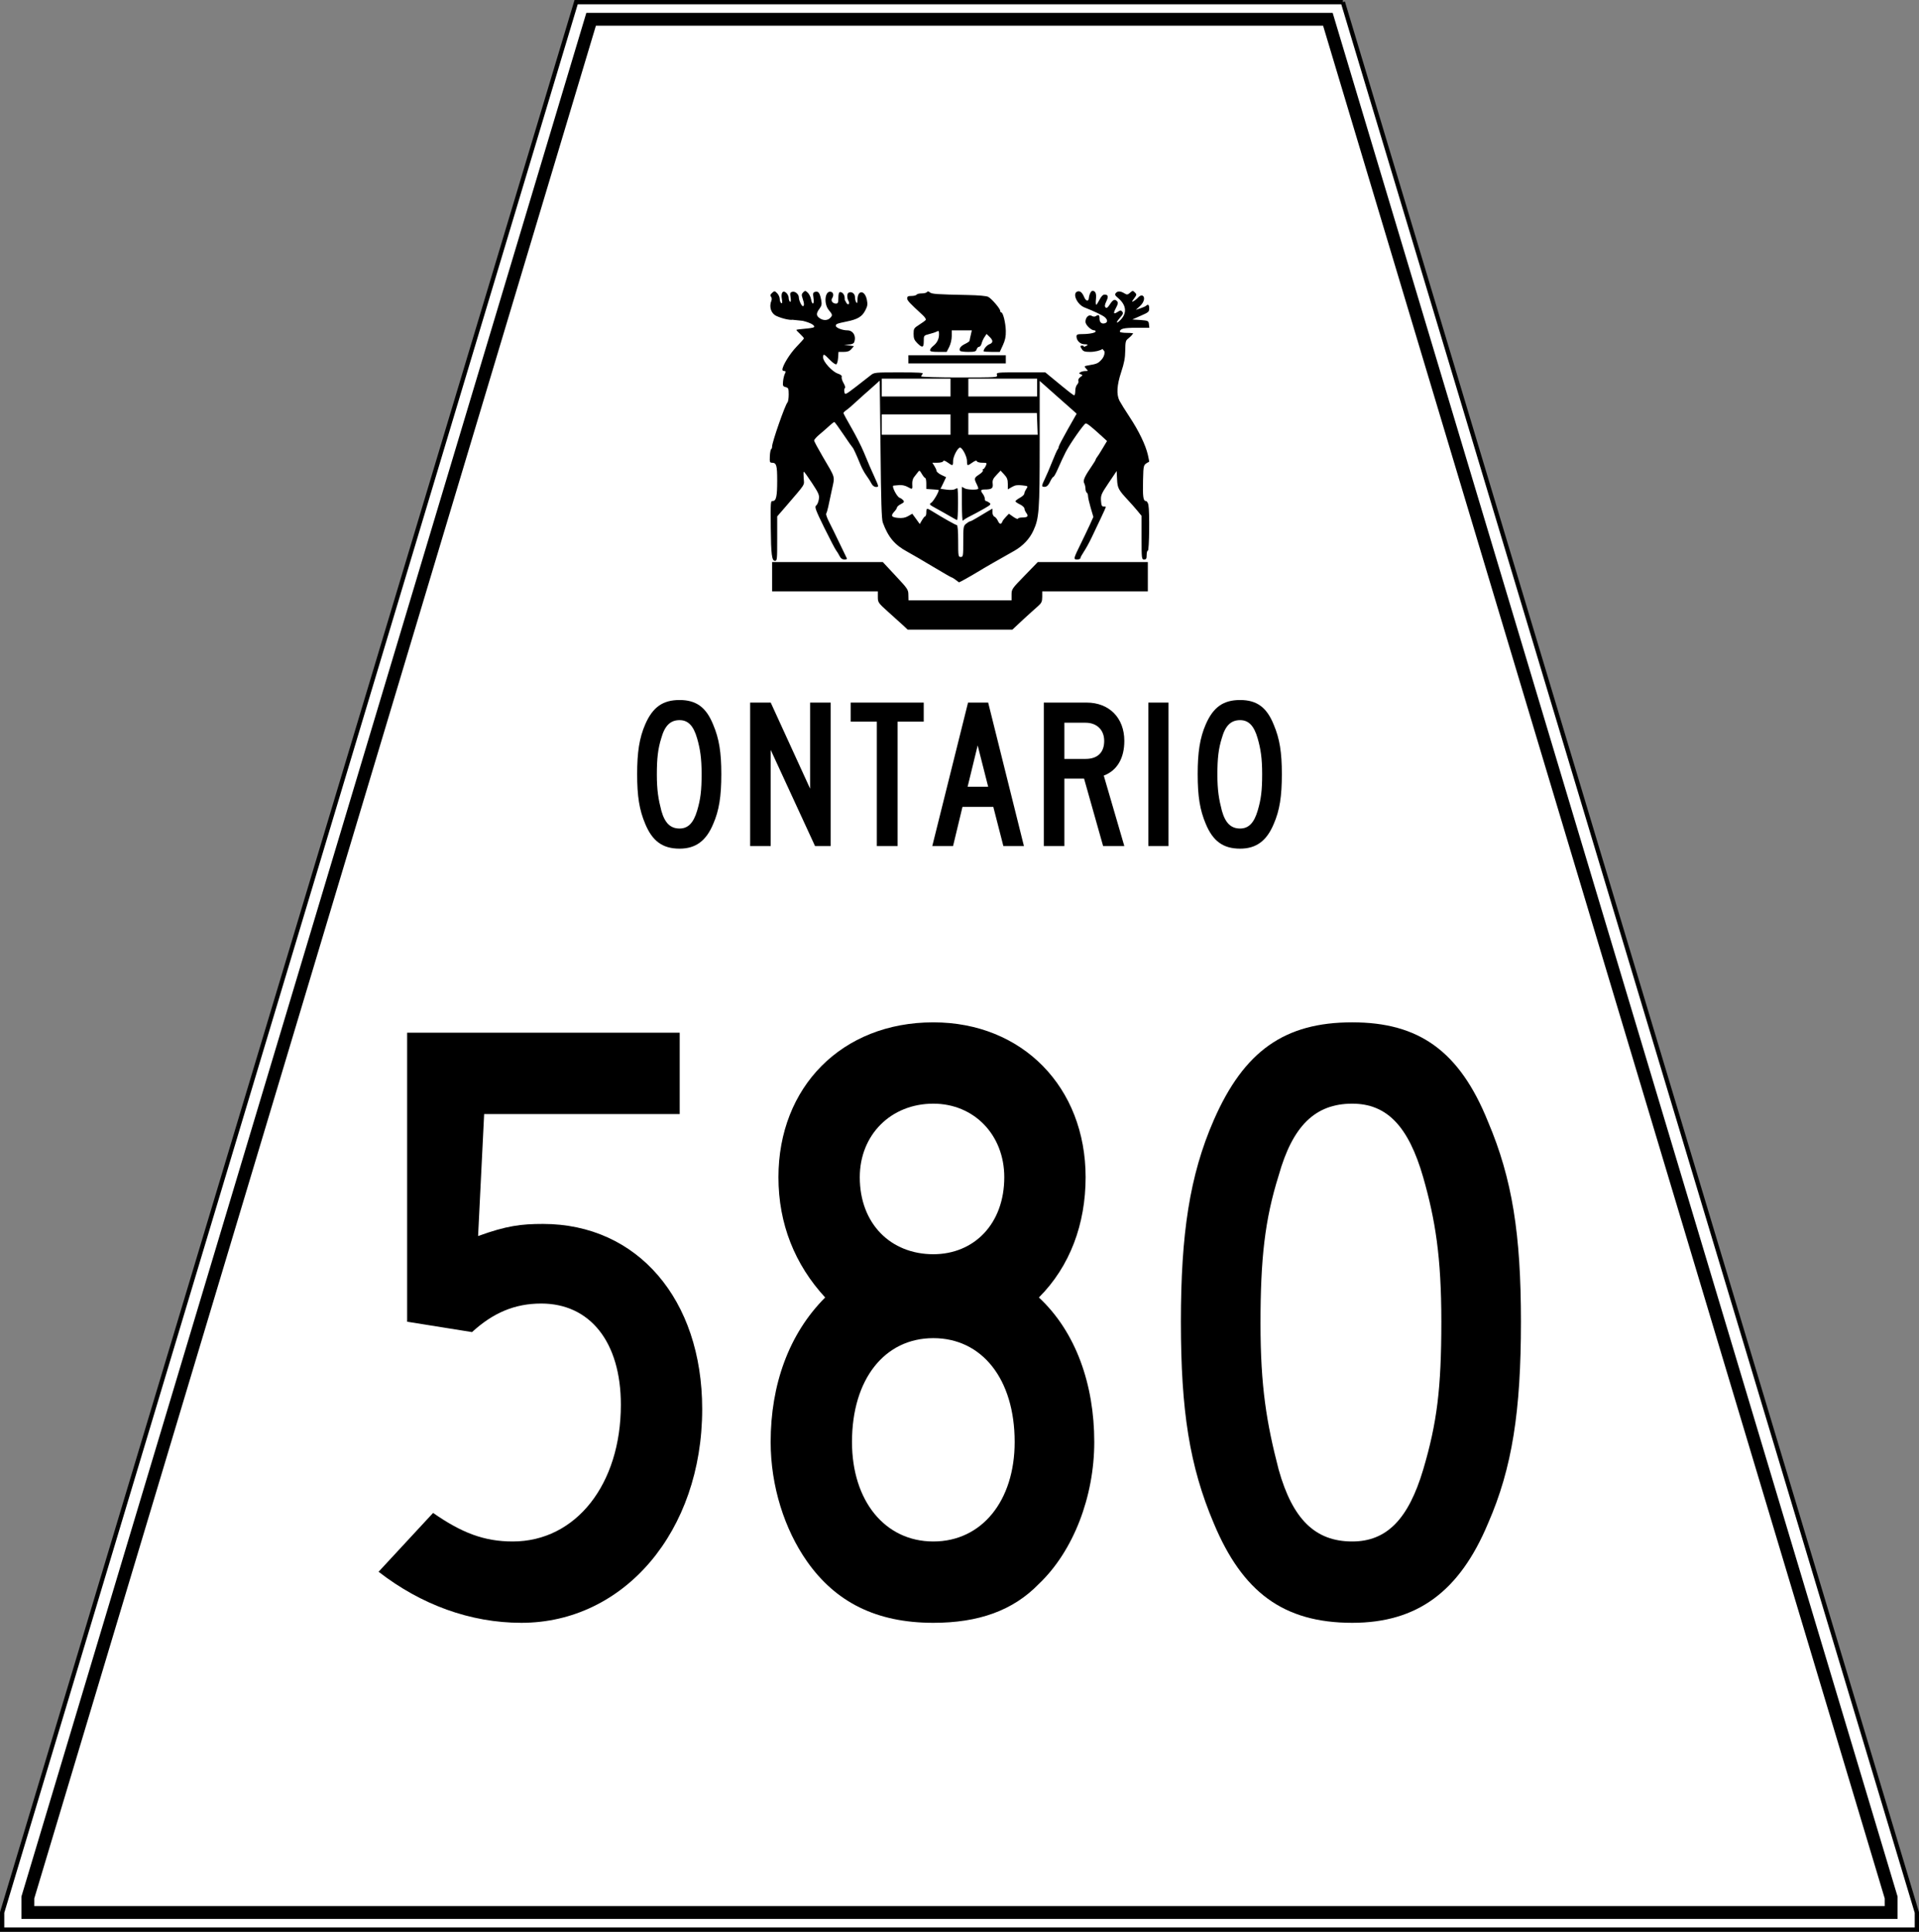
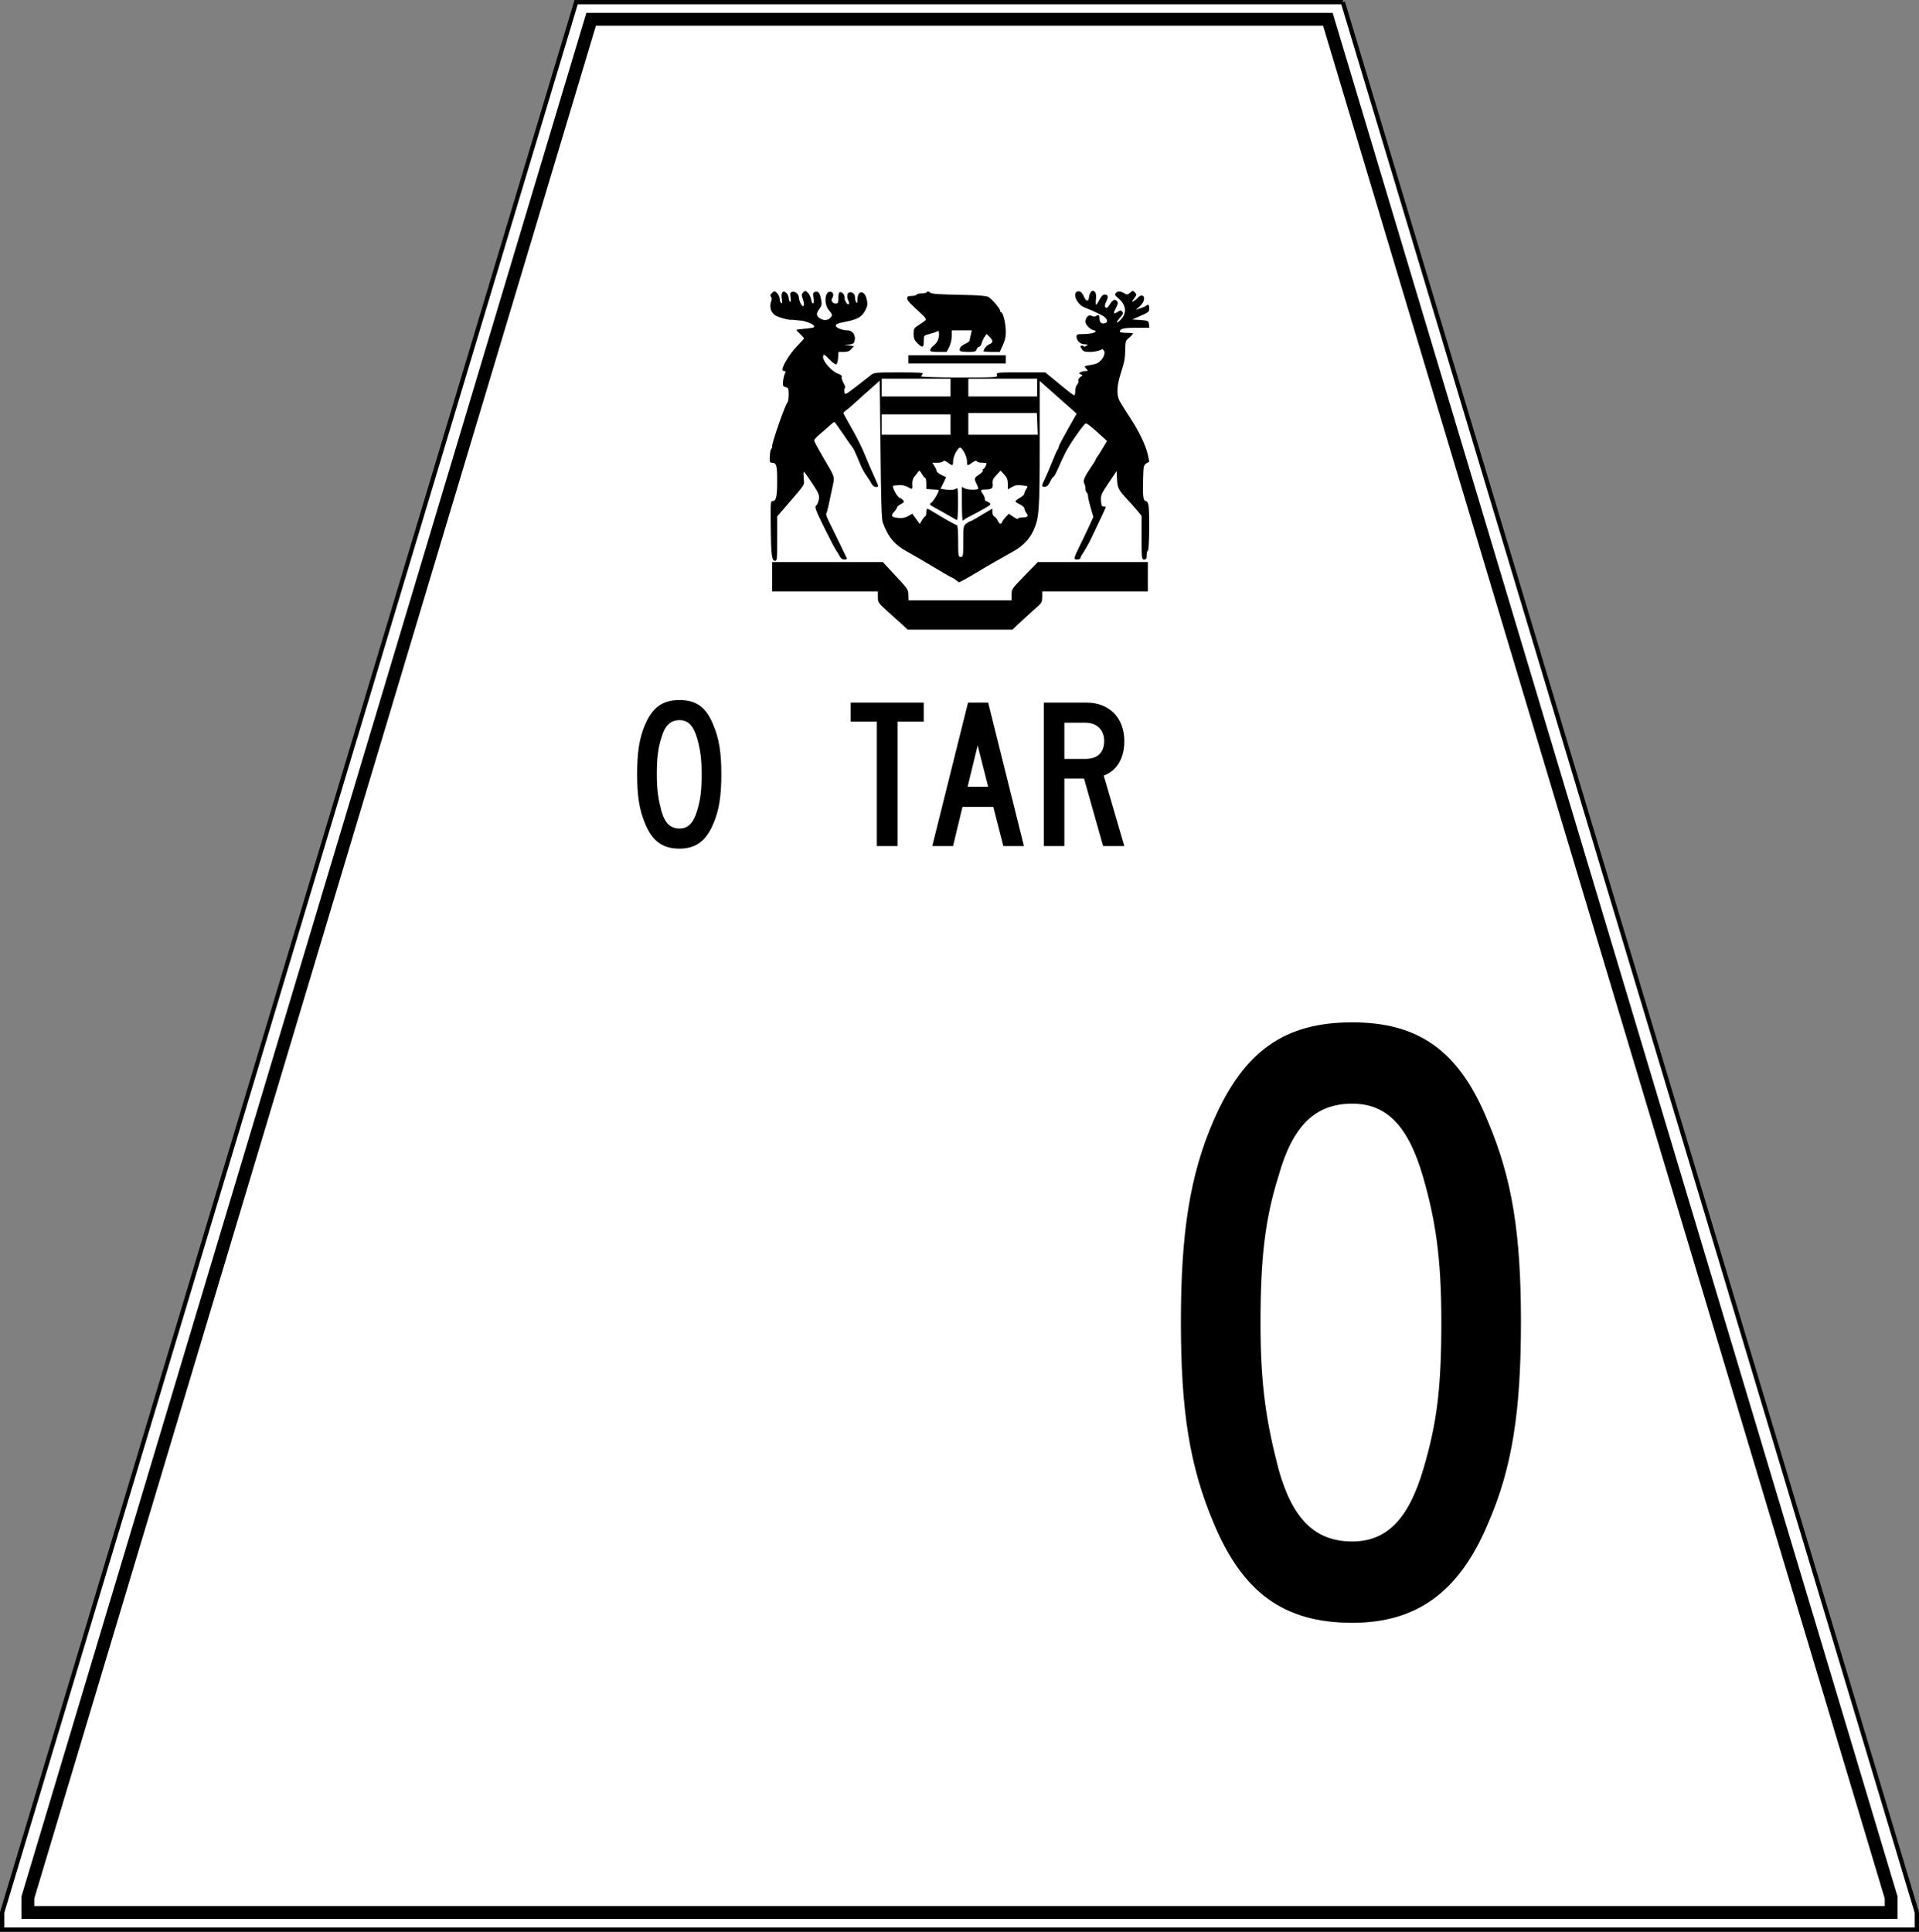
<svg xmlns="http://www.w3.org/2000/svg" version="1.1" width="448" height="451" id="svg2">
  <rect width="100%" height="100%" fill="#808080" stroke="none" />
  <defs id="defs6" />
  <path d="m 313.5,0.5 -179,0 -134,446 0,4 447,0 0,-4 -134,-446 z" id="path2816" style="fill:#ffffff;fill-opacity:1;stroke:#000000;stroke-width:1px;stroke-linecap:butt;stroke-linejoin:miter;stroke-opacity:1" />
  <path d="m 138,4.5 172,0 131.5,438.5 0,3.5 -435,0 0,-3.5 L 138,4.5 z" id="path2818" style="font-size:medium;font-style:normal;font-variant:normal;font-weight:normal;font-stretch:normal;text-indent:0;text-align:start;text-decoration:none;line-height:normal;letter-spacing:normal;word-spacing:normal;text-transform:none;direction:ltr;block-progression:tb;writing-mode:lr-tb;text-anchor:start;color:#000000;fill:none;stroke:#000000;stroke-width:3;stroke-miterlimit:4;stroke-opacity:1;stroke-dasharray:none;marker:none;visibility:visible;display:inline;overflow:visible;enable-background:accumulate;font-family:Andale Mono;-inkscape-font-specification:Andale Mono" />
  <g id="text2816" style="font-size:202px;font-style:normal;font-variant:normal;font-weight:normal;font-stretch:normal;text-align:center;text-anchor:middle;fill:#000000;fill-opacity:1;stroke:none;font-family:Roadgeek 2005 Series C;-inkscape-font-specification:Roadgeek 2005 Series C">
-     <path d="m 163.93,328.97 c 0,-25.654 -15.15,-43.228 -37.168,-43.228 -5.05,0 -8.484,0.404 -15.15,2.828 l 1.414,-28.482 45.652,0 0,-18.988 -63.63,0 0,67.468 15.15,2.424 c 4.848,-4.444 9.898,-6.666 16.16,-6.666 11.312,0 18.584,8.888 18.584,23.634 0,18.584 -10.504,31.916 -25.25,31.916 -6.666,0 -11.918,-2.02 -18.584,-6.666 l -12.726,13.736 c 9.898,7.676 21.412,11.918 33.33,11.918 24.038,0 42.218,-21.412 42.218,-49.894" id="path6129" />
-     <path d="m 255.462,336.646 c 0,-13.332 -4.242,-25.654 -12.928,-33.734 7.272,-7.272 10.908,-17.17 10.908,-28.078 0,-21.008 -14.746,-36.158 -35.552,-36.158 -21.412,0 -36.158,15.15 -36.158,36.158 0,10.908 3.838,20.402 10.908,28.078 -8.484,8.484 -12.726,20.402 -12.726,33.734 0,10.302 3.232,20.402 8.484,27.876 6.666,9.494 16.16,14.342 29.492,14.342 10.504,0 18.584,-2.828 24.644,-9.09 8.08,-7.676 12.928,-20.402 12.928,-33.128 m -21.008,-61.812 c 0,10.908 -7.07,17.978 -16.564,17.978 -9.898,0 -17.17,-7.07 -17.17,-17.978 0,-9.898 7.272,-17.17 17.17,-17.17 9.494,0 16.564,7.272 16.564,17.17 m 2.424,61.812 c 0,13.736 -7.676,23.23 -18.988,23.23 -11.312,0 -18.988,-9.494 -18.988,-23.23 0,-14.746 7.676,-24.24 18.988,-24.24 11.312,0 18.988,9.494 18.988,24.24" id="path6131" />
    <path d="m 355.073,308.568 c 0,-20.402 -2.02,-33.33 -7.676,-46.662 -6.666,-16.564 -16.16,-23.23 -31.714,-23.23 -15.756,0 -25.25,6.666 -32.32,22.826 -5.656,12.928 -7.676,26.664 -7.676,47.066 0,20.806 2.02,33.734 7.676,47.066 6.666,15.958 16.16,23.23 32.32,23.23 15.15,0 25.048,-7.272 31.714,-23.23 5.656,-12.928 7.676,-26.26 7.676,-47.066 m -18.584,0 c 0,15.554 -1.01,23.634 -4.242,34.542 -3.434,11.514 -8.484,16.766 -16.564,16.766 -8.686,0 -13.938,-5.252 -17.17,-16.766 -2.828,-10.908 -4.242,-19.392 -4.242,-34.138 0,-15.15 1.01,-24.24 4.242,-34.542 3.232,-11.514 8.484,-16.766 17.17,-16.766 8.08,0 13.13,5.252 16.564,17.17 2.828,9.898 4.242,18.584 4.242,33.734" id="path6133" />
  </g>
  <g id="text2820" style="font-size:50px;font-style:normal;font-variant:normal;font-weight:normal;font-stretch:normal;text-align:center;text-anchor:middle;fill:#000000;fill-opacity:1;stroke:none;font-family:Roadgeek 2005 Series C;-inkscape-font-specification:Roadgeek 2005 Series C">
    <path d="m 168.395,180.727 c 0,-5.05 -0.5,-8.25 -1.9,-11.55 -1.65,-4.1 -4,-5.75 -7.85,-5.75 -3.9,0 -6.25,1.65 -8,5.65 -1.4,3.2 -1.9,6.6 -1.9,11.65 0,5.15 0.5,8.35 1.9,11.65 1.65,3.95 4,5.75 8,5.75 3.75,0 6.2,-1.8 7.85,-5.75 1.4,-3.2 1.9,-6.5 1.9,-11.65 m -4.6,0 c 0,3.85 -0.25,5.85 -1.05,8.55 -0.85,2.85 -2.1,4.15 -4.1,4.15 -2.15,0 -3.45,-1.3 -4.25,-4.15 -0.7,-2.7 -1.05,-4.8 -1.05,-8.45 0,-3.75 0.25,-6 1.05,-8.55 0.8,-2.85 2.1,-4.15 4.25,-4.15 2,0 3.25,1.3 4.1,4.25 0.7,2.45 1.05,4.6 1.05,8.35" id="path3628" />
-     <path d="m 193.927,197.527 0,-33.5 -4.8,0 0,20.1 -9.2,-20.1 -4.8,0 0,33.5 4.8,0 0,-22.45 10.35,22.45 3.65,0" id="path3630" />
    <path d="m 215.651,168.477 0,-4.45 -17.05,0 0,4.45 6.1,0 0,29.05 4.85,0 0,-29.05 6.1,0" id="path3632" />
    <path d="m 239.044,197.527 -8.35,-33.5 -4.7,0 -8.35,33.5 4.85,0 2.2,-9.15 7.2,0 2.35,9.15 4.8,0 m -8.35,-13.85 -4.8,0 2.35,-9.65 2.45,9.65" id="path3634" />
    <path d="m 262.481,197.527 -4.8,-16.45 c 3.15,-1.2 4.8,-4.1 4.8,-8.1 0,-5.4 -3.55,-8.95 -8.8,-8.95 l -10,0 0,33.5 4.8,0 0,-15.75 4.6,0 4.45,15.75 4.95,0 m -4.7,-24.55 c 0,2.7 -1.55,4.2 -4.35,4.2 l -4.95,0 0,-8.45 4.95,0 c 2.6,0 4.35,1.65 4.35,4.25" id="path3636" />
-     <path d="m 272.795,197.527 0,-33.5 -4.7,0 0,33.5 4.7,0" id="path3638" />
-     <path d="m 299.255,180.727 c 0,-5.05 -0.5,-8.25 -1.9,-11.55 -1.65,-4.1 -4,-5.75 -7.85,-5.75 -3.9,0 -6.25,1.65 -8,5.65 -1.4,3.2 -1.9,6.6 -1.9,11.65 0,5.15 0.5,8.35 1.9,11.65 1.65,3.95 4,5.75 8,5.75 3.75,0 6.2,-1.8 7.85,-5.75 1.4,-3.2 1.9,-6.5 1.9,-11.65 m -4.6,0 c 0,3.85 -0.25,5.85 -1.05,8.55 -0.85,2.85 -2.1,4.15 -4.1,4.15 -2.15,0 -3.45,-1.3 -4.25,-4.15 -0.7,-2.7 -1.05,-4.8 -1.05,-8.45 0,-3.75 0.25,-6 1.05,-8.55 0.8,-2.85 2.1,-4.15 4.25,-4.15 2,0 3.25,1.3 4.1,4.25 0.7,2.45 1.05,4.6 1.05,8.35" id="path3640" />
  </g>
  <path d="m 255.031,67.906 c -0.334,0 -0.751,0.838 -0.844,1.75 -0.081,0.79 -0.692,0.645 -1.062,-0.25 -0.47,-1.135 -1.011,-1.579 -1.625,-1.344 -1.218,0.467 -0.048,3.036 1.688,3.719 2.266,0.891 4.264,1.847 4.75,2.281 0.638,0.571 0.689,1.147 0.094,1.375 -0.778,0.298 -1.344,-0.134 -1.344,-1.031 0,-0.904 -0.185,-1.031 -0.875,-0.594 -0.256,0.162 -0.622,0.134 -0.938,-0.062 -0.672,-0.419 -1.469,0.327 -1.469,1.375 0,0.723 1.31,2 2.062,2 0.179,0 0.312,0.107 0.312,0.25 0,0.333 -1.489,0.625 -3.156,0.625 -1.048,0 -1.312,0.105 -1.312,0.531 0,0.992 0.867,1.839 1.875,1.844 0.722,0.004 0.871,0.093 0.531,0.312 -0.194,0.126 -0.511,0.239 -0.688,0.312 0.027,-0.198 -0.092,-0.312 -0.344,-0.312 -0.575,0 -0.575,0.105 -0.094,0.875 0.289,0.463 0.696,0.594 1.875,0.594 1.17,0 2.443,-0.322 2.906,-0.688 0.209,0.237 0.5,0.568 0.5,0.719 0,0.682 -0.263,1.288 -0.75,1.812 -0.769,0.83 -1.071,0.965 -2.938,1.281 -1.11,0.188 -1.13,0.223 -0.625,0.781 0.502,0.554 0.501,0.558 -0.188,0.562 -0.393,0.003 -0.916,0.129 -1.156,0.281 -0.373,0.236 -0.354,0.297 0.094,0.469 0.484,0.186 0.485,0.251 -0.094,0.656 -0.359,0.252 -0.565,0.625 -0.469,0.875 0.092,0.24 -0.036,0.63 -0.281,0.875 -0.245,0.245 -0.438,0.908 -0.438,1.469 0,0.561 -0.106,1.031 -0.25,1.031 -0.229,0 -1.093,-0.673 -5.688,-4.469 l -1.062,-0.875 -5.719,0 c -5.611,-0.009 -5.747,0.013 -5.562,0.594 0.186,0.586 0.055,0.594 -8.75,0.594 -4.917,0 -8.938,-0.119 -8.938,-0.25 0,-0.131 0.148,-0.398 0.344,-0.594 0.278,-0.278 -0.931,-0.344 -5.469,-0.344 -5.674,0 -5.87,0.013 -6.688,0.688 -0.462,0.382 -1.993,1.572 -3.406,2.656 -2.503,1.92 -2.581,1.938 -2.719,1.219 -0.078,-0.406 -0.024,-0.814 0.125,-0.906 0.149,-0.092 0.017,-0.598 -0.312,-1.156 C 196.608,88.879 196.412,88.229 196.5,88 c 0.106,-0.277 -0.203,-0.549 -0.906,-0.781 -1.283,-0.423 -3.438,-2.771 -3.438,-3.75 0,-0.953 0.172,-0.901 1.531,0.5 0.645,0.664 1.337,1.158 1.531,1.094 0.195,-0.064 0.388,-0.736 0.438,-1.5 l 0.094,-1.406 1.219,0 c 0.886,0 1.355,-0.167 1.781,-0.656 l 0.594,-0.688 -1.125,-0.156 -1.156,-0.188 1.094,-0.031 c 0.684,-0.027 1.136,-0.234 1.25,-0.531 0.544,-1.418 -0.237,-2.781 -1.594,-2.781 -1.169,0 -2.688,-0.604 -2.688,-1.062 0,-0.43 0.226,-0.524 2.688,-1.031 2.41,-0.496 3.422,-1.113 4.156,-2.5 0.545,-1.029 0.624,-1.436 0.406,-2.531 -0.46,-2.317 -2.179,-2.365 -2.188,-0.062 -0.003,0.806 -0.097,0.958 -0.312,0.625 -0.159,-0.245 -0.279,-0.811 -0.281,-1.25 -0.005,-0.809 -0.871,-1.358 -1.5,-0.969 -0.385,0.238 -0.383,1.221 0,1.938 0.388,0.724 -0.131,1.09 -0.531,0.375 -0.121,-0.216 -0.242,-0.506 -0.344,-0.594 -0.012,-0.183 -0.021,-0.31 -0.031,-0.562 -0.029,-0.686 -0.481,-1.312 -1.062,-1.312 -0.26,0 -0.406,0.444 -0.406,1.344 0,1.111 -0.099,1.344 -0.562,1.344 -0.767,0 -1.253,-0.67 -0.906,-1.219 0.44,-0.695 0.323,-1.381 -0.25,-1.531 -1.418,-0.371 -1.781,2.759 -0.5,4.281 0.871,1.035 0.906,1.219 0.281,1.844 -0.595,0.595 -1.592,0.624 -2.438,0.031 -0.827,-0.579 -0.836,-1.13 -0.031,-2.219 0.507,-0.686 0.577,-1.059 0.406,-1.969 -0.316,-1.683 -0.649,-2.158 -1.375,-1.969 -0.556,0.145 -0.61,0.286 -0.438,1.438 0.229,1.525 -0.282,1.81 -0.562,0.312 -0.103,-0.55 -0.452,-1.265 -0.781,-1.562 -0.274,-0.248 -0.417,-0.366 -0.562,-0.375 -0.145,-0.009 -0.283,0.095 -0.5,0.312 -0.392,0.392 -0.402,0.643 -0.125,1.438 0.398,1.143 0.405,1.781 0.062,1.781 -0.308,0 -0.938,-1.344 -0.938,-2 0,-0.773 -0.853,-1.521 -1.531,-1.344 -0.527,0.138 -0.568,0.301 -0.406,1.312 0.122,0.764 0.074,1.123 -0.125,1 -0.167,-0.103 -0.312,-0.501 -0.312,-0.875 0,-0.374 -0.259,-0.913 -0.562,-1.188 -0.81,-0.733 -1.308,-0.004 -1.031,1.469 0.149,0.794 0.087,1.056 -0.156,0.906 -0.186,-0.115 -0.344,-0.538 -0.344,-0.938 0,-0.399 -0.253,-1.003 -0.594,-1.344 -0.589,-0.589 -0.645,-0.584 -1.188,-0.094 -0.431,0.39 -0.499,0.606 -0.25,0.906 0.183,0.22 0.217,0.616 0.094,0.906 -0.605,1.419 -0.097,2.984 1.125,3.562 1.319,0.624 3.194,1.03 3.781,0.906 l 2.406,0.25 c 1.869,0.451 2.983,1.111 2.594,1.5 -0.104,0.104 -1.053,0.258 -2.125,0.344 -1.072,0.086 -1.969,0.206 -1.969,0.281 0,0.076 0.416,0.51 0.906,0.969 0.491,0.458 0.875,0.918 0.875,1 0,0.082 -0.778,0.966 -1.75,1.969 -1.55,1.599 -3.281,4.42 -3.281,5.344 0,0.174 0.186,0.312 0.438,0.312 0.362,0 0.404,0.131 0.156,0.594 -0.172,0.321 -0.374,1.121 -0.438,1.781 -0.103,1.066 -0.041,1.216 0.594,1.375 0.641,0.161 0.719,0.336 0.719,1.719 0,0.849 -0.128,1.688 -0.281,1.844 -0.546,0.552 -3.594,9.267 -3.594,10.281 0,0.279 -0.085,0.573 -0.219,0.656 -0.134,0.083 -0.275,0.83 -0.312,1.656 -0.059,1.288 -0.003,1.5 0.469,1.5 1.088,0 1.25,0.599 1.25,4.25 0,3.557 -0.232,4.688 -1.031,4.688 -0.51,0 -0.523,0.046 -0.469,6.219 0.055,6.24 0.252,7.75 0.969,7.75 0.523,0 0.531,-0.327 0.531,-5.188 l 0,-5.188 2.031,-2.344 c 4.732,-5.527 4.286,-4.799 4.156,-6.531 -0.064,-0.859 -0.064,-1.565 0.031,-1.562 0.095,0.003 0.976,1.218 1.938,2.688 1.568,2.396 1.724,2.783 1.562,3.781 -0.099,0.612 -0.372,1.253 -0.625,1.438 -0.399,0.292 -0.157,0.99 1.906,5.188 1.307,2.659 2.565,5.049 2.781,5.312 0.217,0.264 0.556,0.832 0.781,1.281 0.275,0.55 0.647,0.812 1.125,0.812 0.391,0 0.658,-0.096 0.594,-0.219 -0.064,-0.123 -0.828,-1.701 -1.688,-3.5 -0.86,-1.799 -1.952,-4.028 -2.438,-4.969 -0.486,-0.94 -0.813,-1.847 -0.719,-2 0.094,-0.153 0.32,-0.857 0.469,-1.562 0.148,-0.706 0.541,-2.546 0.875,-4.094 0.694,-3.219 0.888,-2.486 -2.156,-7.688 -1.089,-1.861 -2,-3.546 -2,-3.75 0,-0.204 0.586,-0.868 1.281,-1.438 0.695,-0.57 1.701,-1.456 2.25,-1.969 0.549,-0.513 1.082,-0.913 1.188,-0.906 0.105,0.006 1.062,1.318 2.125,2.906 1.063,1.588 2.023,2.95 2.125,3.031 0.183,0.147 0.85,1.578 1.906,4.156 0.302,0.736 0.888,1.803 1.312,2.375 0.424,0.572 0.958,1.425 1.188,1.875 0.27,0.528 0.658,0.812 1.094,0.812 0.669,0 0.656,-0.025 -0.375,-2.312 -1.124,-2.494 -1.074,-2.381 -2.531,-5.875 -0.546,-1.308 -1.819,-3.815 -2.844,-5.594 -1.024,-1.779 -1.875,-3.345 -1.875,-3.469 0,-0.124 0.32,-0.439 0.688,-0.688 0.368,-0.248 1.339,-1.079 2.156,-1.844 0.818,-0.765 2.418,-2.188 3.562,-3.188 l 2.062,-1.844 0.188,16.062 c 0.121,12.032 0.243,16.282 0.531,17.062 1.267,3.433 2.784,5.237 5.719,6.812 1.015,0.545 3.708,2.127 6,3.5 2.292,1.373 4.246,2.496 4.344,2.5 0.098,0.004 0.529,0.243 0.938,0.562 0.409,0.32 0.746,0.59 0.781,0.594 0.118,0.012 2.898,-1.541 4.25,-2.375 0.736,-0.454 2.336,-1.399 3.562,-2.094 2.441,-1.383 2.652,-1.483 5.125,-2.906 2.032,-1.169 3.553,-2.788 4.438,-4.719 1.329,-2.899 1.468,-4.639 1.469,-20.25 l 0,-14.688 1.094,0.969 c 0.613,0.531 2.117,1.868 3.344,2.969 1.227,1.101 2.686,2.374 3.219,2.844 l 0.969,0.875 -2.094,3.688 c -1.146,2.029 -2.094,3.844 -2.094,4.031 0,0.187 -0.112,0.47 -0.25,0.625 -0.138,0.155 -0.7,1.422 -1.25,2.812 -0.55,1.39 -1.344,3.257 -1.781,4.156 -0.635,1.307 -0.717,1.639 -0.375,1.719 0.735,0.171 1.163,-0.144 1.688,-1.25 0.279,-0.587 0.624,-1.062 0.75,-1.062 0.126,0 0.62,-0.896 1.094,-2 0.474,-1.104 1.274,-2.831 1.781,-3.812 0.998,-1.931 4.164,-6.461 4.625,-6.625 0.275,-0.098 1.169,0.586 3.75,2.938 l 1.25,1.156 -1.031,1.719 c -0.558,0.945 -1.143,1.865 -1.312,2.062 -0.169,0.198 -0.312,0.462 -0.312,0.562 0,0.1 -0.373,0.722 -0.844,1.406 -1.701,2.473 -2.165,3.462 -1.844,4.062 0.165,0.309 0.312,0.903 0.312,1.312 0,0.41 0.149,0.836 0.312,0.938 0.164,0.101 0.281,0.45 0.281,0.781 0,0.332 0.283,1.574 0.625,2.75 l 0.625,2.125 -0.875,1.938 c -0.486,1.058 -1.429,3.018 -2.094,4.375 -1.705,3.48 -1.737,3.625 -0.812,3.625 0.42,0 0.75,-0.138 0.75,-0.312 0,-0.175 0.387,-0.879 0.844,-1.562 0.457,-0.684 1.244,-2.124 1.75,-3.188 0.506,-1.063 1.452,-3.06 2.125,-4.469 0.673,-1.409 1.219,-2.633 1.219,-2.719 0,-0.086 -0.214,-0.148 -0.5,-0.125 -0.415,0.033 -0.554,-0.242 -0.625,-1.344 -0.082,-1.266 0.063,-1.604 1.781,-4.156 l 1.875,-2.781 0.094,1.938 c 0.096,2.052 0.314,2.458 2.594,4.906 0.609,0.654 1.573,1.735 2.125,2.406 l 1,1.219 0,5.094 c 0,4.9 0.022,5.094 0.594,5.094 0.481,0 0.594,-0.189 0.594,-1.031 0,-0.572 0.118,-1.031 0.281,-1.031 0.329,0 0.438,-9.123 0.125,-10.688 -0.102,-0.511 -0.372,-0.906 -0.594,-0.906 -0.61,0 -0.751,-1 -0.656,-4.875 0.09,-3.68 0.063,-3.555 1.406,-4.281 0.059,-0.032 -0.079,-0.758 -0.281,-1.625 -0.54,-2.313 -2.098,-5.552 -4.25,-8.812 -1.044,-1.581 -2.106,-3.289 -2.375,-3.812 -0.741,-1.443 -0.62,-3.631 0.406,-6.719 0.684,-2.057 0.925,-3.301 0.938,-5 0.014,-1.863 0.103,-2.357 0.562,-2.688 0.289,-0.208 1.092,-0.965 1.188,-1.188 0.026,-0.011 0.08,-0.019 0.094,-0.031 0.155,-0.133 -0.474,-0.219 -1.406,-0.219 -0.932,0 -1.688,-0.119 -1.688,-0.25 0,-0.729 0.874,-0.938 3.781,-0.938 l 3.094,0 -0.094,-0.844 c -0.089,-0.778 -0.175,-0.827 -1.969,-0.969 l -1.906,-0.125 1.969,-0.875 c 1.768,-0.767 1.969,-0.913 1.969,-1.688 0,-0.872 -0.238,-1.09 -0.75,-0.625 -0.155,0.141 -0.771,0.41 -1.344,0.594 l -1.031,0.344 0.969,-0.875 c 1.014,-0.928 1.276,-2.183 0.531,-2.469 -0.23,-0.088 -0.638,0.106 -0.938,0.438 -0.3,0.331 -0.791,0.713 -1.094,0.875 -0.466,0.249 -0.451,0.153 0.125,-0.625 0.636,-0.861 0.651,-0.943 0.188,-1.406 -0.463,-0.463 -0.546,-0.462 -1.125,0.062 -0.528,0.478 -0.729,0.513 -1.25,0.188 -0.943,-0.589 -1.647,-0.626 -2.062,-0.125 -0.319,0.384 -0.215,0.557 0.562,1.219 1.783,1.518 2.052,3.271 0.781,4.781 -0.423,0.503 -0.897,0.906 -1.062,0.906 -0.166,0 0.11,-0.475 0.625,-1.062 0.753,-0.857 0.878,-1.126 0.594,-1.469 -0.306,-0.368 -0.434,-0.381 -1.062,0.031 -1.001,0.656 -1.117,0.388 -0.406,-0.938 0.448,-0.837 0.523,-1.209 0.281,-1.5 -0.522,-0.629 -0.978,-0.455 -1.719,0.688 -0.507,0.782 -0.76,0.959 -1,0.719 -0.24,-0.24 -0.214,-0.598 0.156,-1.375 0.562,-1.179 0.452,-1.625 -0.406,-1.625 -0.367,0 -0.766,0.423 -1.156,1.188 -0.334,0.654 -0.682,1.188 -0.781,1.188 -0.1,0 -0.144,-0.588 -0.062,-1.312 0.146,-1.299 -0.108,-1.938 -0.812,-1.938 z m -38.375,0.125 c -0.11,-0.012 -0.185,0.051 -0.25,0.156 -0.106,0.171 -0.666,0.312 -1.219,0.312 -0.553,0 -1.086,0.118 -1.188,0.281 -0.101,0.164 -0.625,0.312 -1.188,0.312 -0.809,0 -1.031,0.114 -1.031,0.562 0,0.509 0.553,1.081 3.656,3.938 0.479,0.441 0.785,0.936 0.688,1.094 -0.097,0.158 -0.796,0.661 -1.531,1.125 -1.247,0.788 -1.312,0.924 -1.312,2.125 -4.2e-4,1.026 0.151,1.463 0.844,2.156 1.195,1.195 1.531,1.119 1.531,-0.438 0,-1.313 -7.1e-4,-1.344 1.25,-1.656 0.695,-0.174 1.495,-0.433 1.781,-0.594 0.446,-0.251 0.531,-0.159 0.531,0.625 0,1.111 -0.448,2.021 -1.375,2.75 -0.383,0.301 -0.719,0.735 -0.719,0.969 0,0.324 0.467,0.406 1.938,0.406 l 1.938,0 L 221.594,81 c 0.342,-0.67 0.594,-1.764 0.594,-2.531 l 0,-1.344 2.344,0 2.344,0 -0.25,1.094 c -0.142,0.613 -0.277,1.218 -0.281,1.344 -0.004,0.125 -0.466,0.449 -1.031,0.719 -1.038,0.495 -1.494,1.128 -1.188,1.625 0.092,0.149 0.977,0.25 1.938,0.25 1.485,0 1.777,-0.088 1.938,-0.594 0.104,-0.327 0.346,-0.594 0.562,-0.594 0.217,0 0.487,-0.355 0.594,-0.781 0.107,-0.426 0.395,-1.07 0.656,-1.469 l 0.5,-0.75 L 231,78.625 c 0.897,0.842 0.882,1.403 -0.031,1.75 -0.63,0.239 -1.344,1.111 -1.344,1.625 0,0.093 0.862,0.156 1.906,0.156 l 1.875,0 0.719,-1.562 c 0.529,-1.156 0.72,-2.023 0.688,-3.344 -0.046,-1.887 -0.642,-4.312 -1.062,-4.312 -0.138,0 -0.25,-0.159 -0.25,-0.375 0,-0.506 -1.946,-2.779 -2.781,-3.25 -0.397,-0.224 -2.24,-0.386 -4.812,-0.438 -7.345,-0.146 -8.364,-0.229 -8.844,-0.625 -0.157,-0.13 -0.297,-0.206 -0.406,-0.219 z m -4.594,14.906 0,1.906 22.75,0 0,-1.906 -22.75,0 z m -6.219,5.469 8.031,0 8.031,0 0,2.094 0,2.062 -8.031,0 -8.031,0 0,-2.062 0,-2.094 z m 20.219,0 8.031,0 8.031,0 0,2.094 0,2.062 -8.031,0 -8.031,0 0,-2.062 0,-2.094 z m 0,8.031 8,0 8,0 0.094,2.531 0.094,2.531 -8.094,0 -8.094,0 0,-2.531 0,-2.531 z m -20.219,0.312 8.031,0 8.031,0 0,2.375 0,2.375 -8.031,0 -8.031,0 0,-2.375 0,-2.375 z m 18.281,7.75 c 0.543,0 1.625,2.089 1.625,3.125 0,1.202 0.079,1.2 1.281,0.344 0.625,-0.445 0.95,-0.524 1.031,-0.281 0.065,0.196 0.625,0.344 1.25,0.344 1.105,0 1.147,0.029 0.812,0.75 -0.189,0.408 -0.461,0.749 -0.594,0.75 -0.132,0.001 -0.16,0.123 -0.062,0.281 0.098,0.158 -0.298,0.595 -0.875,0.969 -1.192,0.772 -1.224,0.956 -0.562,2.281 0.262,0.526 0.407,1 0.344,1.062 -0.291,0.291 -2.527,0.228 -3.125,-0.094 l -0.688,-0.375 0,4.094 c 0.003,2.254 0.099,3.982 0.219,3.812 0.12,-0.17 0.901,-0.654 1.719,-1.062 0.818,-0.408 2.288,-1.197 3.25,-1.75 1.6,-0.921 1.683,-1.044 1.188,-1.406 -0.298,-0.218 -0.649,-0.375 -0.781,-0.375 -0.132,0 -0.245,-0.245 -0.25,-0.531 -0.005,-0.286 -0.197,-0.776 -0.438,-1.094 -0.627,-0.829 -0.551,-1.058 0.375,-1.062 1.693,-0.008 2.032,-0.265 1.906,-1.344 -0.095,-0.811 0.078,-1.194 0.875,-2.031 l 0.969,-1.031 0.844,0.906 c 0.648,0.694 0.844,1.178 0.844,2.188 l 0,1.281 0.969,-0.562 c 0.733,-0.426 1.298,-0.501 2.375,-0.375 1.409,0.165 1.419,0.156 0.969,0.844 -0.25,0.381 -0.469,0.868 -0.469,1.094 0,0.225 -0.459,0.66 -1.031,0.969 -0.572,0.308 -1.031,0.683 -1.031,0.812 0,0.129 0.459,0.446 1.031,0.719 0.572,0.273 1.058,0.713 1.062,0.969 0.005,0.256 0.203,0.721 0.438,1.031 0.577,0.762 0.317,1.062 -0.906,1.062 -0.563,0 -1.031,0.123 -1.031,0.281 0,0.159 -0.476,-0.008 -1.062,-0.406 l -1.062,-0.75 -0.656,0.688 c -0.362,0.362 -0.765,0.87 -0.875,1.156 -0.28,0.73 -0.662,0.66 -1.062,-0.219 -0.188,-0.413 -0.535,-0.843 -0.781,-0.938 -0.256,-0.098 -0.469,-0.543 -0.469,-1.031 l 0,-0.844 -0.938,0.531 c -0.532,0.3 -1.664,0.985 -2.5,1.5 -0.836,0.515 -1.636,0.931 -1.781,0.938 -0.145,0.005 -0.57,0.256 -0.938,0.562 -0.626,0.522 -0.656,0.792 -0.656,4.156 0,3.397 -0.032,3.594 -0.594,3.594 -0.563,0 -0.594,-0.2 -0.594,-3.719 0,-2.335 -0.121,-3.719 -0.312,-3.719 -0.262,0 -3.264,-1.689 -5.875,-3.312 -1.121,-0.697 -1.25,-0.668 -1.25,0.344 0,0.491 -0.122,0.906 -0.25,0.906 -0.128,0 -0.456,0.409 -0.75,0.906 l -0.531,0.906 -0.875,-1.219 -0.875,-1.188 L 212,120.5 c -0.695,0.389 -1.363,0.503 -2.375,0.406 -1.554,-0.148 -1.74,-0.505 -0.812,-1.5 0.327,-0.351 0.594,-0.771 0.594,-0.938 0,-0.166 0.404,-0.522 0.906,-0.781 0.732,-0.379 0.839,-0.542 0.562,-0.875 -0.19,-0.229 -0.564,-0.505 -0.844,-0.594 -0.647,-0.205 -1.967,-2.816 -1.438,-2.844 0.202,-0.01 0.818,-0.071 1.375,-0.125 0.604,-0.059 1.407,0.135 2,0.469 1.07,0.601 1.076,0.597 1,-0.812 -0.028,-0.517 0.153,-1.199 0.406,-1.5 0.253,-0.301 0.651,-0.813 0.875,-1.125 0.389,-0.541 0.44,-0.52 0.969,0.375 0.305,0.516 0.653,0.938 0.781,0.938 0.128,0 0.25,0.576 0.25,1.281 l 0,1.281 1.406,0.094 c 0.773,0.04 1.425,0.112 1.469,0.156 0.202,0.202 -1.152,2.563 -1.688,2.938 -0.572,0.4 -0.537,0.45 1.094,1.344 0.943,0.516 2.401,1.33 3.219,1.812 0.818,0.482 1.578,0.899 1.688,0.906 0.11,0.007 0.204,-1.675 0.219,-3.719 0.015,-2.044 -0.062,-3.719 -0.156,-3.719 -0.094,0 -0.381,0.141 -0.656,0.281 -0.275,0.14 -1.116,0.162 -1.875,0.062 l -1.406,-0.188 0.656,-1.344 0.656,-1.375 -1.125,-0.531 c -0.624,-0.304 -1.125,-0.744 -1.125,-0.969 0,-0.225 -0.236,-0.722 -0.5,-1.125 l -0.469,-0.75 1.188,0 c 0.667,0 1.278,-0.145 1.344,-0.344 0.081,-0.243 0.407,-0.164 1.031,0.281 1.202,0.856 1.281,0.858 1.281,-0.344 0,-1.036 1.082,-3.125 1.625,-3.125 z m -43.875,26.719 0,3.438 0,3.406 12.344,0 12.344,0 0,1.312 c 0,1.26 0.082,1.39 2.438,3.5 1.343,1.203 2.928,2.625 3.5,3.156 l 1.031,0.969 12.219,0 12.219,0 2.5,-2.344 c 1.385,-1.277 2.968,-2.689 3.5,-3.156 0.811,-0.713 0.969,-1.075 0.969,-2.156 l 0,-1.281 12.312,0 12.344,0 0,-3.406 0,-3.438 -12.844,0 -12.844,0 -3.062,3.156 c -2.951,3.028 -3.062,3.162 -3.062,4.438 l 0,1.344 -12.031,0 -12.031,0 -0.031,-1.281 c -6.5e-4,-1.191 -0.143,-1.424 -2.969,-4.438 l -3,-3.219 -12.906,0 -12.938,0 z" id="path2844" style="fill:#000000" />
</svg>